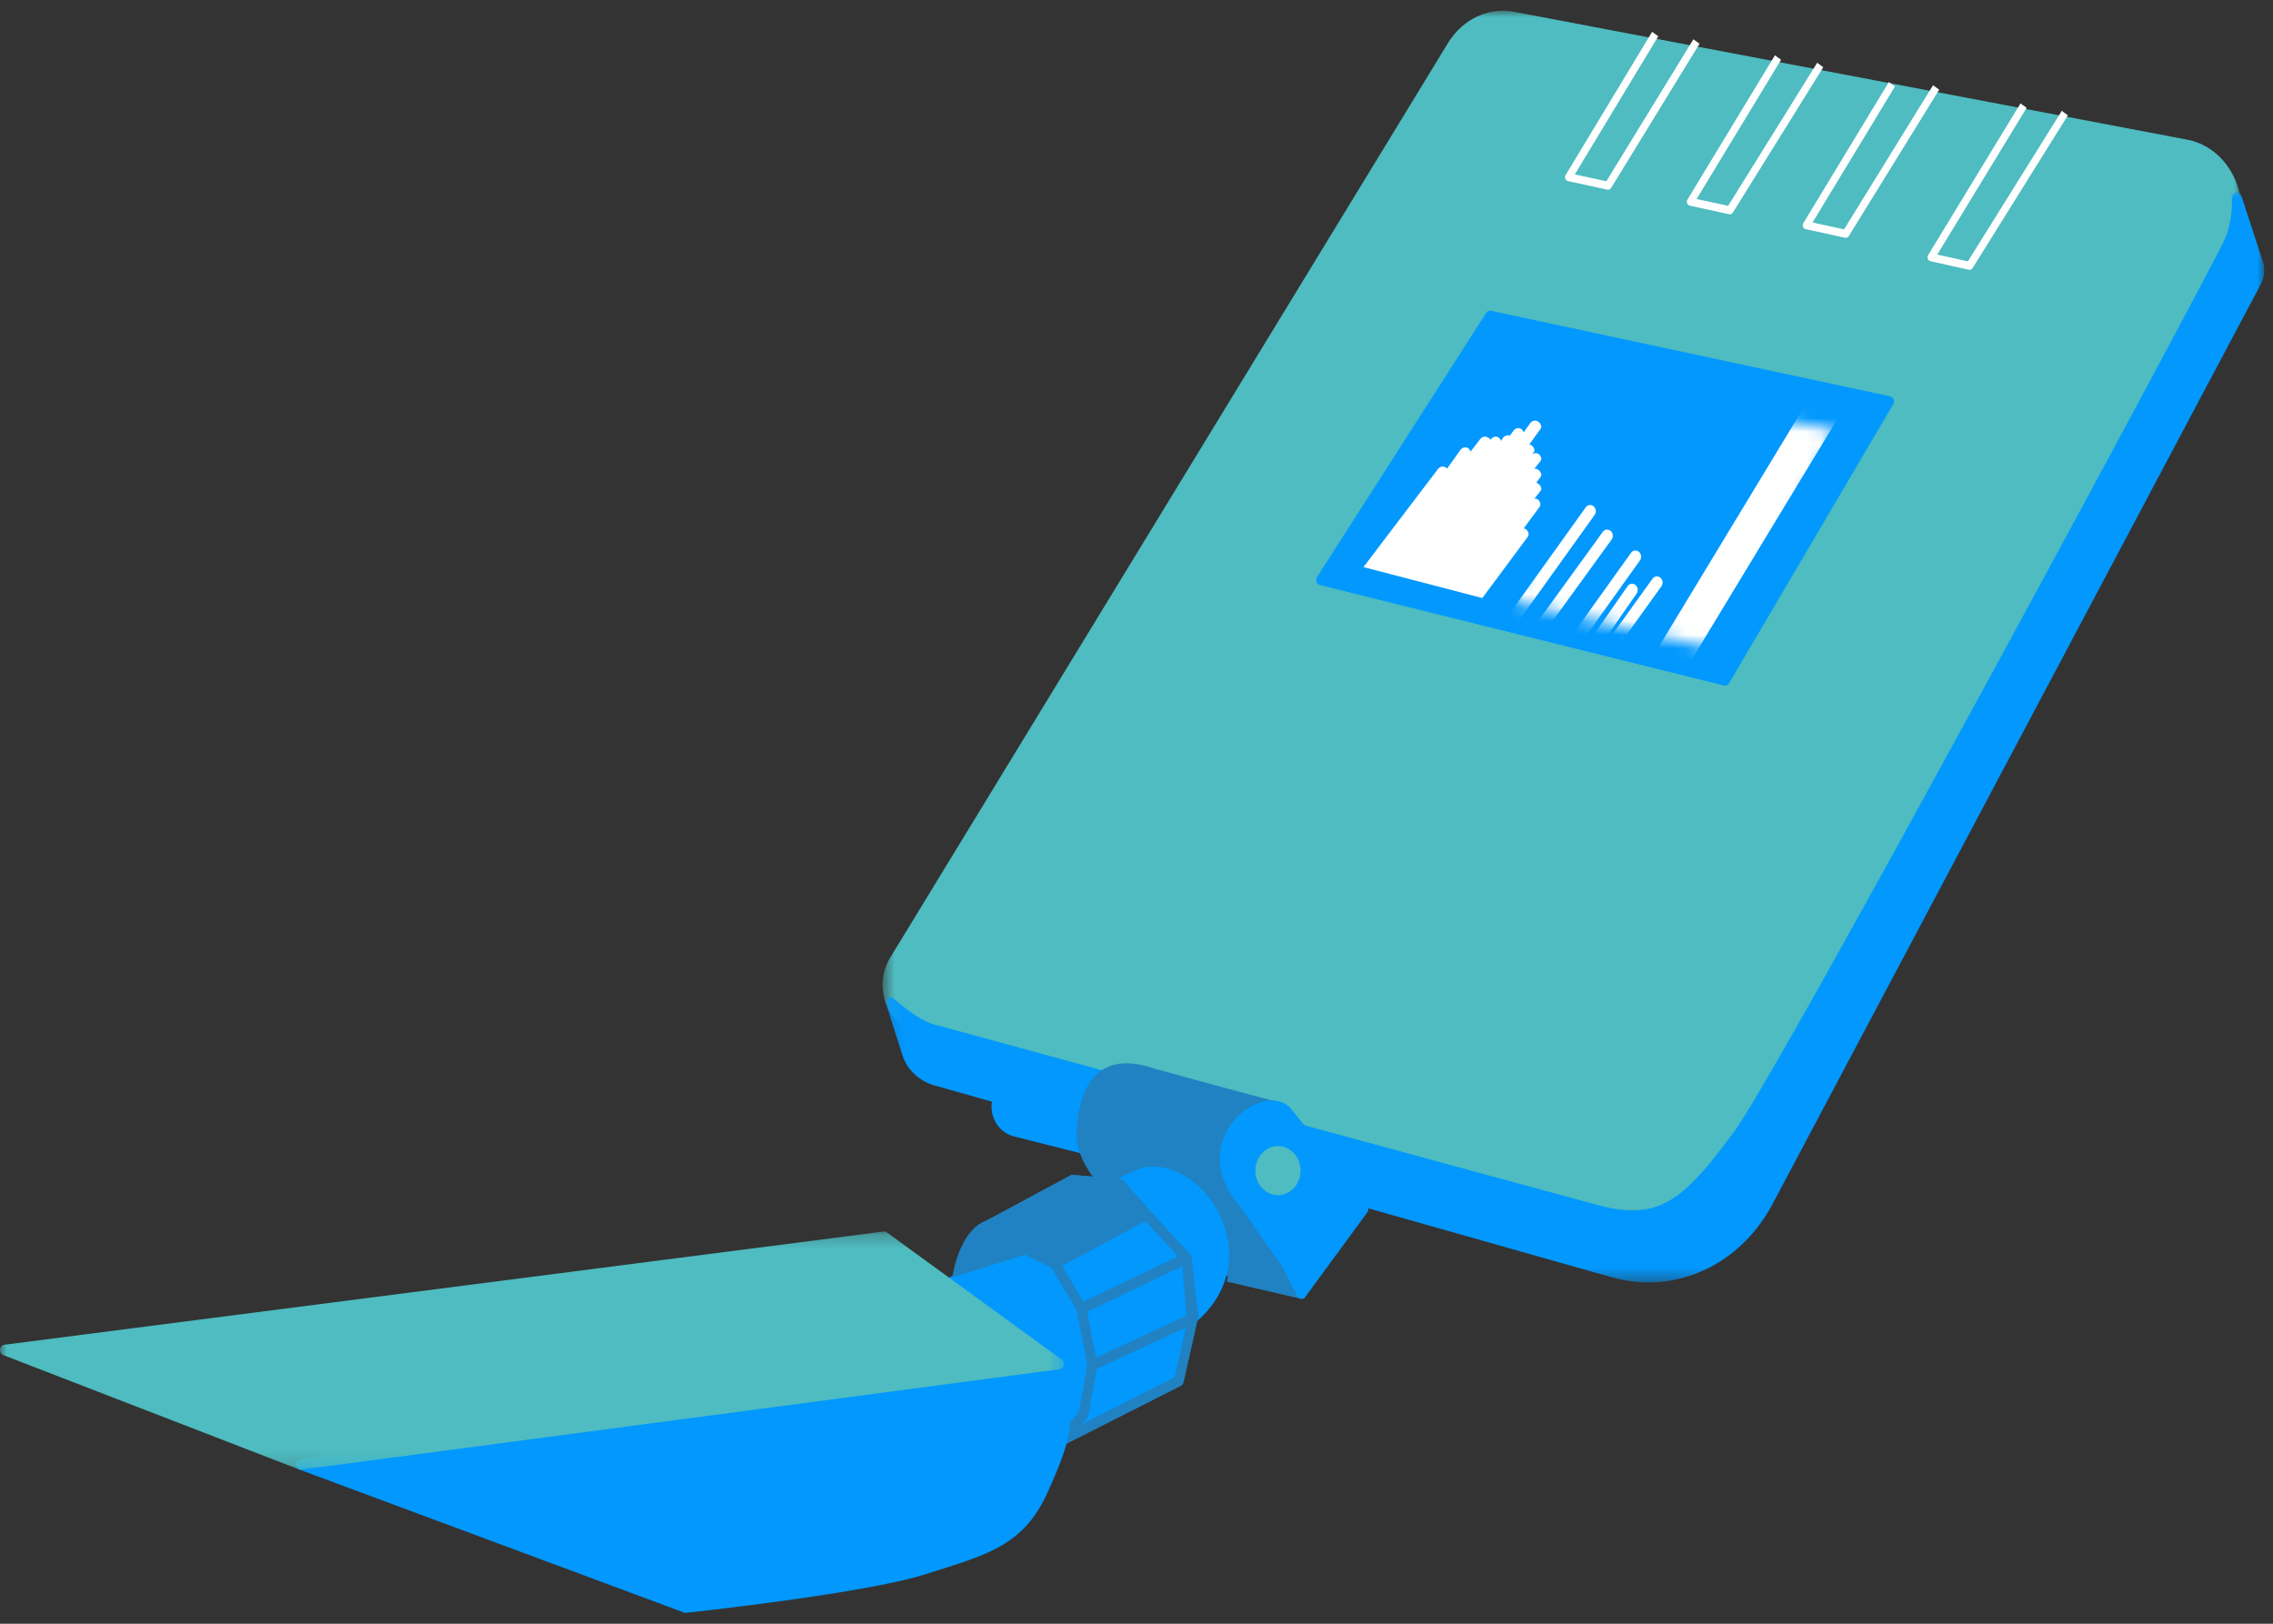
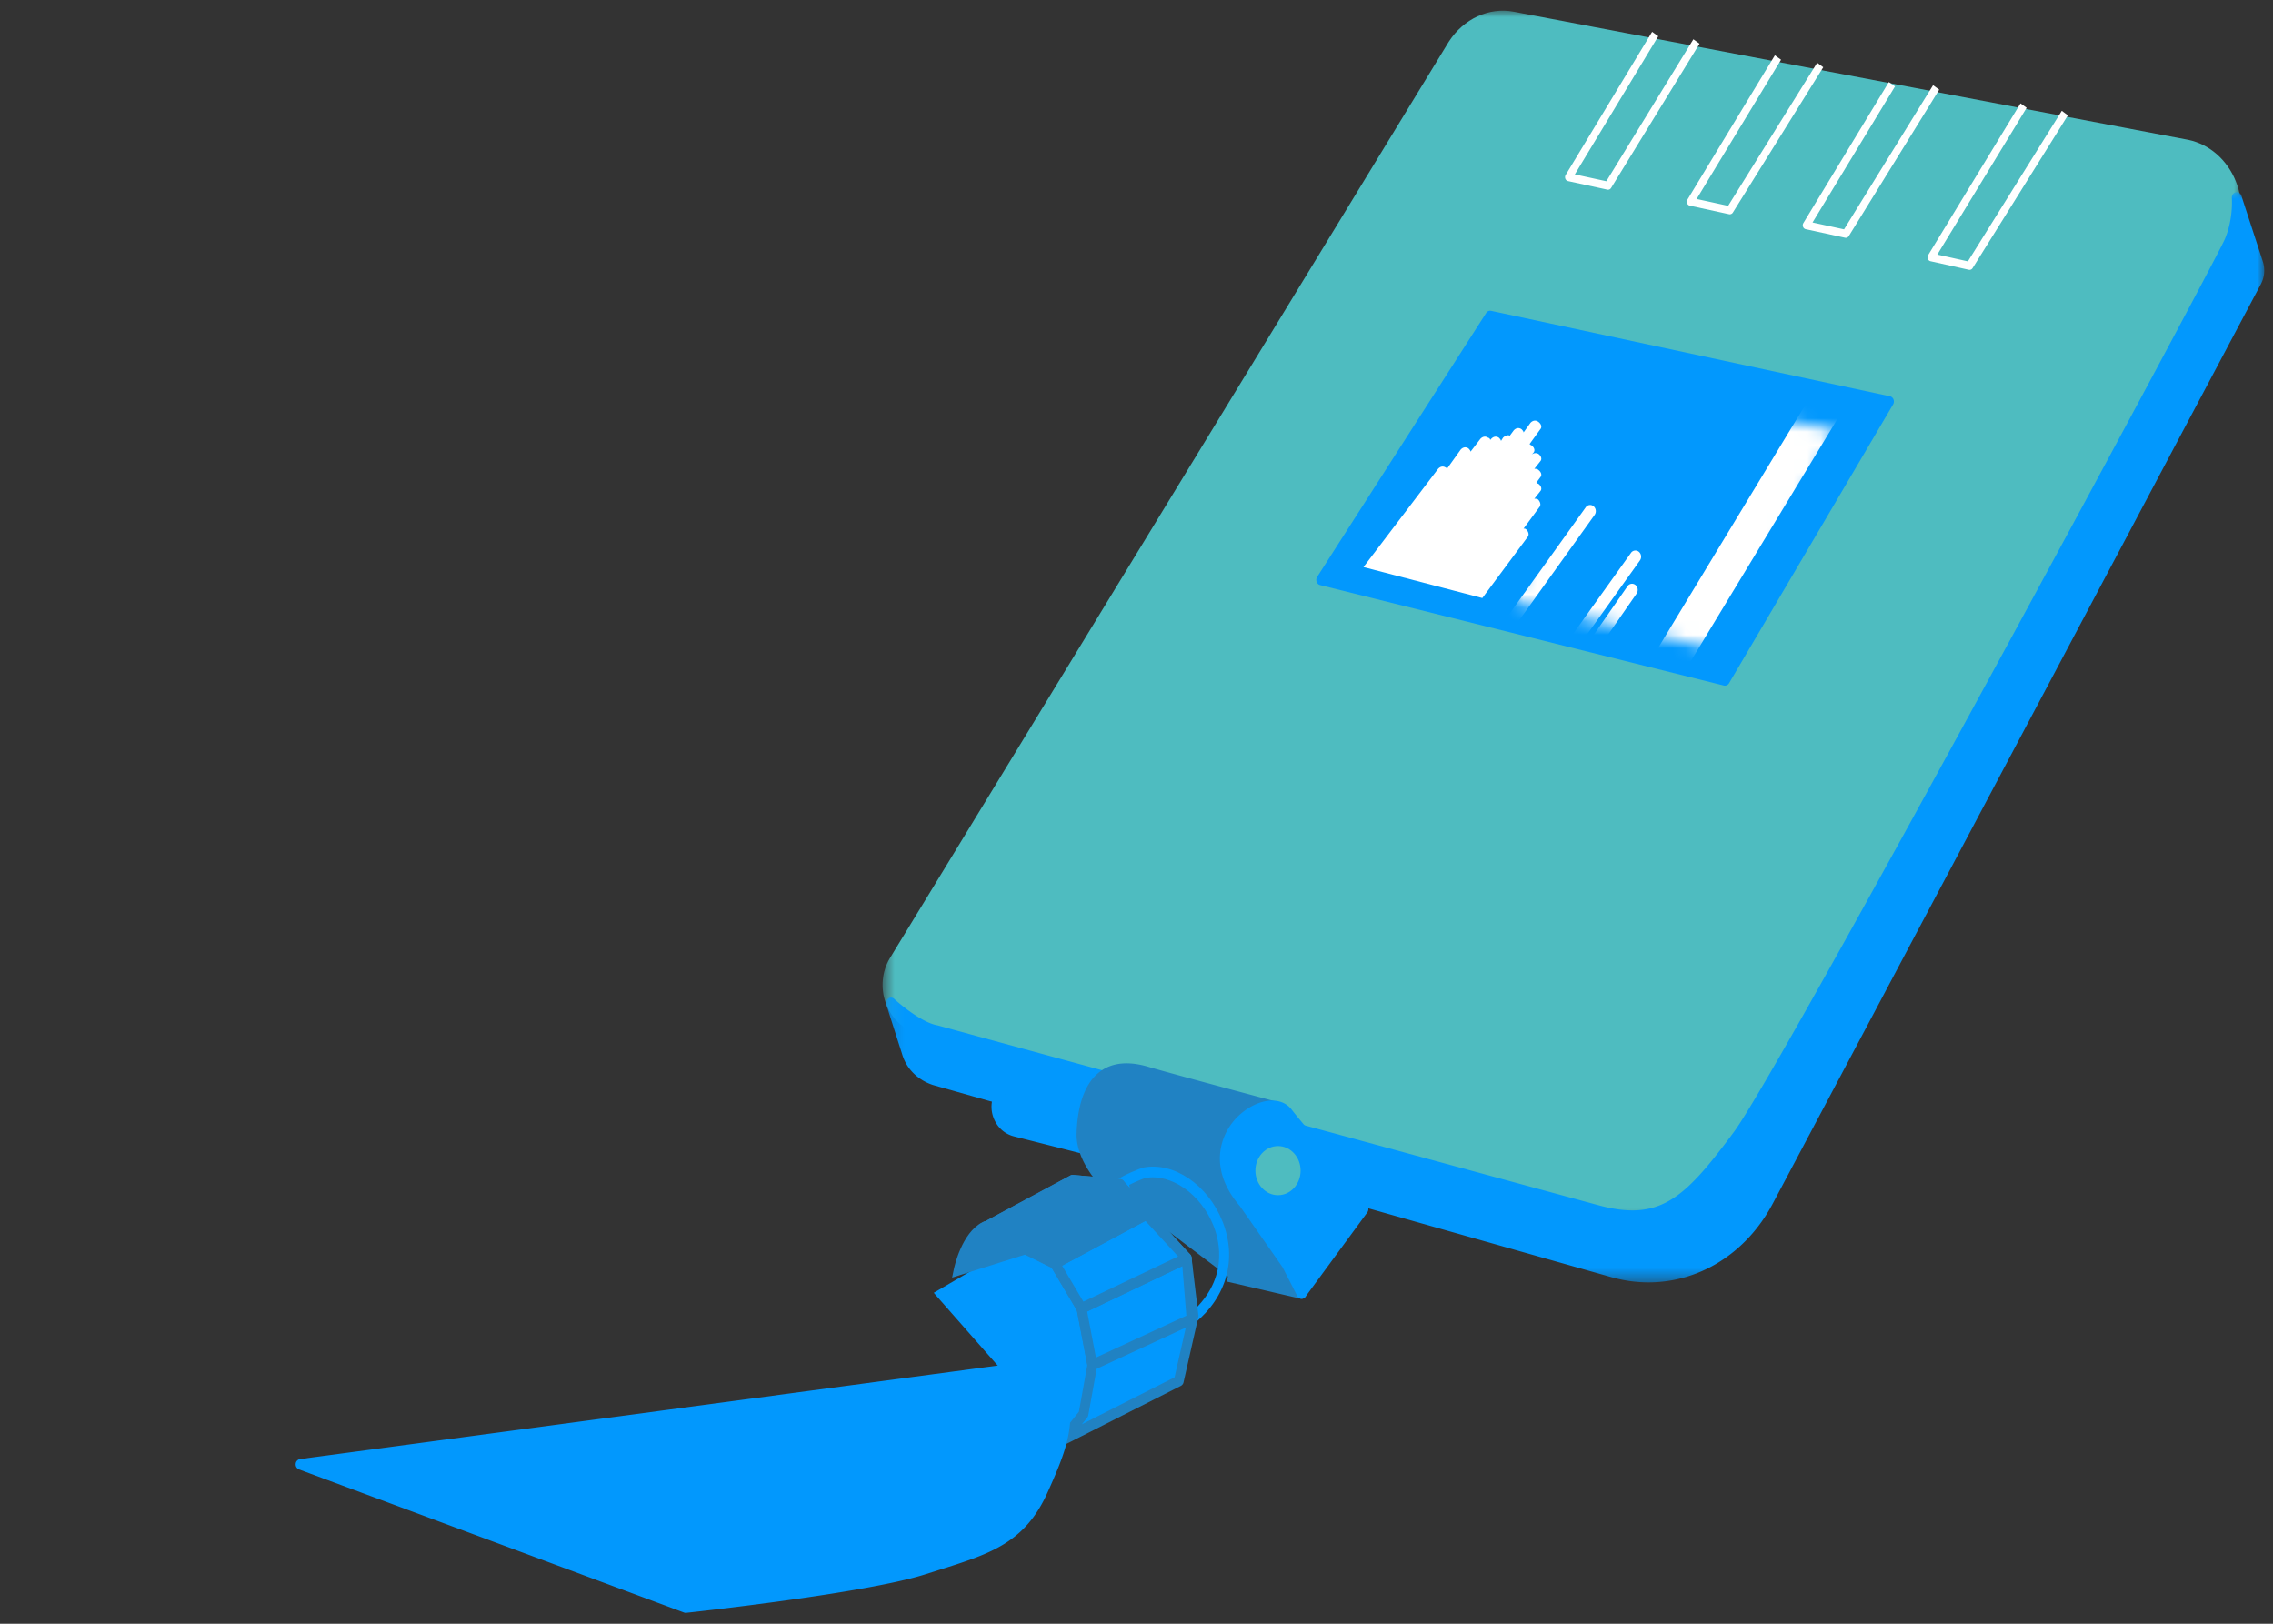
<svg xmlns="http://www.w3.org/2000/svg" xmlns:xlink="http://www.w3.org/1999/xlink" width="168" height="120">
  <rect width="100%" height="100%" fill="#333333" stroke="none" />
  <defs>
    <path id="a" d="M.617.01h100.428v89.683H.617z" />
    <path id="c" d="M.145 0H102.01v80.573H.145z" />
-     <path id="e" d="M.508 16.007l15.894 3.729 8.365-16.373L8.874.726" />
    <path id="g" d="M.508 16.007l15.894 3.729 8.365-16.373L8.874.726" />
    <path id="i" d="M.508 16.007l15.894 3.729 8.365-16.373L8.874.726" />
    <path id="k" d="M.508 16.007l15.894 3.729 8.365-16.373L8.874.726z" />
    <path id="m" d="M.508 16.007l15.894 3.729 8.365-16.373L8.874.726" />
-     <path id="o" d="M.508 16.007l15.894 3.729 8.365-16.373L8.874.726" />
    <path id="q" d="M0 .237h78.63V17.84H0z" />
  </defs>
  <g fill="none" fill-rule="evenodd">
    <g transform="translate(64.617 .78)">
      <mask id="b" fill="#fff">
        <use xlink:href="#a" />
      </mask>
      <path d="M100.632 12.612c-.641-1.584-1.946-2.725-3.498-3.054L47.254.085c-1.822-.345-3.7.524-4.787 2.214l-.006.008L1.148 70.044c-.58.967-.692 2.197-.302 3.292.394 1.105 1.216 1.907 2.26 2.201l51.257 13.894c.633.176 1.27.262 1.899.262 2.635 0 5.126-1.496 6.561-4.074l37.535-68.283c.808-1.438.908-3.16.274-4.724" fill="#4EBCC0" mask="url(#b)" />
    </g>
    <g transform="translate(65.343 14.2)">
      <mask id="d" fill="#fff">
        <use xlink:href="#c" />
      </mask>
      <path d="M101.915 5.157L100.318.263a.362.362 0 0 0-.42-.254c-.179.043-.3.225-.284.423.001.015.124 1.576-.542 3.097-1.498 3.173-32.786 61.245-36.262 65.93-3.652 4.924-5.464 6.665-10.084 5.391l-1.33-.362C13.301 64.133 4.603 61.758 3.975 61.581 2.643 61.362.763 59.635.744 59.617a.339.339 0 0 0-.441-.024.413.413 0 0 0-.138.454l1.158 3.619c.309 1.09 1.137 1.933 2.289 2.318l50.17 14.21c.91.256 1.822.379 2.72.379 3.722 0 7.2-2.118 9.156-5.773l36.081-67.966c.285-.518.349-1.111.176-1.677" fill="#0298FD" mask="url(#d)" />
    </g>
    <path d="M83.422 85.723L75 83.59c-.944-.237-1.525-1.263-1.307-2.21.218-1.027 1.161-1.658 2.033-1.421l8.422 2.131c.944.237 1.524 1.263 1.307 2.21-.218 1.027-1.09 1.658-2.033 1.422" fill="#0298FD" />
    <path d="M83.504 85.338c.738.184 1.422-.3 1.597-1.125a1.465 1.465 0 0 0-.16-1.052 1.394 1.394 0 0 0-.874-.685l-8.424-2.131a1.173 1.173 0 0 0-.966.173 1.504 1.504 0 0 0-.63.952c-.082.354-.025.725.159 1.051.196.35.508.594.875.685l8.423 2.132zm.306.828c-.155 0-.312-.02-.47-.058l-8.423-2.133a2.15 2.15 0 0 1-1.33-1.042 2.302 2.302 0 0 1-.246-1.648c.127-.6.467-1.115.957-1.44.467-.312 1.005-.407 1.516-.269l8.416 2.13c.558.14 1.031.511 1.33 1.043.287.508.375 1.093.247 1.649-.225 1.061-1.057 1.768-1.997 1.768z" fill="#0298FD" />
    <path d="M90.755 94.327L96.2 95.59l-2.033-13.815s-7.406-1.973-9.293-2.526c-4.066-1.263-4.865 2.132-4.937 4.5-.073 1.895 1.742 3.71 1.742 3.71" fill="#2082C3" />
    <path d="M96.2 95.985a.352.352 0 0 1-.075-.008l-5.446-1.263.151-.773 4.928 1.143-1.911-12.988c-1.276-.34-7.387-1.974-9.067-2.466-1.334-.412-2.38-.33-3.112.25-1.059.839-1.328 2.574-1.368 3.882-.065 1.69 1.608 3.39 1.625 3.408l-.491.58c-.08-.08-1.939-1.964-1.86-4.018.046-1.48.372-3.463 1.667-4.49.922-.731 2.178-.856 3.733-.373 1.857.544 9.205 2.503 9.28 2.523a.383.383 0 0 1 .272.32l2.033 13.816a.416.416 0 0 1-.109.348.348.348 0 0 1-.25.11" fill="#2082C3" />
    <path d="M96.2 95.59l4.574-6.236-1.09-3.474-2.105-.789s-1.67-1.895-2.396-2.842c-1.524-1.974-7.26 1.974-3.267 6.631l1.888 2.684 1.307 1.895L96.2 95.59z" fill="#0298FD" />
    <path d="M94.028 82.122c-.159 0-.305.022-.42.047-.974.206-2.172 1.124-2.578 2.48-.38 1.271.018 2.64 1.152 3.962l3.22 4.612.852 1.661 4.112-5.607-.968-3.087-1.937-.726a.363.363 0 0 1-.144-.1c-.068-.078-1.687-1.915-2.412-2.863-.23-.297-.575-.379-.877-.379M96.2 95.986l-.03-.002a.363.363 0 0 1-.287-.201l-1.09-2.132-3.166-4.531c-1.649-1.92-1.612-3.627-1.288-4.714.515-1.723 1.984-2.77 3.131-3.012.833-.176 1.56.042 1.991.601.634.826 2.015 2.406 2.32 2.754l2.022.758c.106.04.19.13.226.247l1.089 3.472a.426.426 0 0 1-.06.374l-4.574 6.236a.352.352 0 0 1-.284.15M69.014 95.544l7.221-4.229 5.646 3.79-1.893 9.893-1.851.922z" fill="#0298FD" />
-     <path d="M69.606 95.646l8.615 9.799 1.449-.722 1.804-9.427-5.251-3.524-6.617 3.874zm8.446 10.75l-9.63-10.954 7.826-4.582 6.04 4.054-1.982 10.36-2.254 1.122zM84.583 86.67c-.29.079-1.597.631-1.815.868 1.452-.395 0 0 0 0l2.76 6.316c-.291.394 2.105 3.631 1.67 3.868.29 0 .653 0 .87-.237 5.373-4.42.654-11.605-3.485-10.815" fill="#0298FD" />
    <path d="M85.878 94.008c.081.293.514 1.049.807 1.562.491.857.775 1.375.88 1.74.104-.017.195-.047.247-.103 3.076-2.538 2.333-5.485 1.871-6.636-.93-2.325-3.127-3.86-5.024-3.515-.216.062-.788.305-1.199.51l.042.18-.216.058 2.667 6.103-.075.1zm1.319 4.109h-1.54l1.193-.647c-.122-.331-.51-1.01-.78-1.482-.634-1.108-.963-1.705-.93-2.101l-2.572-5.888-.983.268.746-.812-.08-.183.353-.096c.435-.342 1.67-.829 1.892-.889l.025-.005c2.241-.425 4.75 1.28 5.828 3.974 1.104 2.753.333 5.575-2.062 7.544-.286.317-.75.317-1.09.317z" fill="#0298FD" />
    <path fill="#0298FD" d="M72.676 90.775l6.607-3.553 3.485.316 1.96 2.21 2.977 3.237.509 4.263-1.09 4.816-8.567 4.342 1.525-1.895.653-3.631-.798-4.184-1.96-3.316z" />
    <path d="M73.525 90.759l4.601 2.261a.37.37 0 0 1 .155.147l1.96 3.315a.415.415 0 0 1 .052.134l.797 4.184c.01.051.01.104.001.155l-.653 3.632a.406.406 0 0 1-.083.184l-.392.487 6.85-3.471 1.032-4.562-.484-4.055-2.889-3.143-1.87-2.108-3.248-.294-5.829 3.134zm5.032 16.041a.352.352 0 0 1-.29-.157.422.422 0 0 1 .017-.497l1.46-1.815.62-3.449-.77-4.034-1.865-3.156-5.202-2.556a.399.399 0 0 1-.214-.354.401.401 0 0 1 .202-.36l6.607-3.553a.337.337 0 0 1 .191-.04l3.485.316a.35.35 0 0 1 .232.12l1.96 2.21 2.972 3.232a.412.412 0 0 1 .103.228l.509 4.262a.424.424 0 0 1-.008.145l-1.09 4.816a.384.384 0 0 1-.198.263l-8.567 4.342a.335.335 0 0 1-.154.037z" fill="#2082C3" />
    <path d="M94.457 84.696c.923 0 1.67.813 1.67 1.816 0 1.003-.747 1.816-1.67 1.816-.922 0-1.67-.813-1.67-1.816 0-1.003.748-1.816 1.67-1.816" fill="#4EBCC0" />
    <path d="M70.861 93.854s.508-2.448 1.888-3.158l3.122 1.579-5.01 1.579z" fill="#2082C3" />
    <path d="M72.76 91.137c-.663.437-1.114 1.409-1.358 2.135l3.438-1.084-2.08-1.051zm-2.389 3.281l.136-.652c.023-.107.564-2.643 2.086-3.427l.154-.08 4.155 2.102-6.53 2.057z" fill="#2082C3" />
    <path d="M145.57 19.942a.256.256 0 0 1-.054-.006l-2.832-.632a.277.277 0 0 1-.197-.176.318.318 0 0 1 .025-.277l6.824-11.21.454.327-6.602 10.845 2.26.503 6.94-11.125.45.333-7.042 11.289a.27.27 0 0 1-.225.13M136.423 17.574a.242.242 0 0 1-.053-.006l-2.904-.631a.277.277 0 0 1-.199-.176.315.315 0 0 1 .024-.277l6.316-10.42.455.324-6.094 10.054 2.33.507 6.578-10.651.452.33-6.679 10.815a.269.269 0 0 1-.226.131M127.855 15.837a.242.242 0 0 1-.053-.005l-2.904-.632a.279.279 0 0 1-.198-.176.315.315 0 0 1 .024-.277l6.461-10.658.455.326-6.24 10.29 2.33.507 6.58-10.573.45.331-6.68 10.737a.268.268 0 0 1-.225.13M118.853 14.022a.242.242 0 0 1-.053-.006l-2.905-.632a.279.279 0 0 1-.198-.176.316.316 0 0 1 .024-.277l6.389-10.578.455.325-6.168 10.211 2.33.507 6.433-10.492.454.328-6.535 10.658a.269.269 0 0 1-.226.132" fill="#FFF" />
    <path d="M139.95 29.517a.37.37 0 0 0-.263-.232L110.21 22.97a.347.347 0 0 0-.368.16l-12.488 19.5a.428.428 0 0 0-.041.369c.044.121.14.213.258.242l29.84 7.42c.027.007.054.01.081.01a.356.356 0 0 0 .306-.182l12.125-20.604a.425.425 0 0 0 .028-.368M80.735 100.88l7.333-3.395-.363-4.5-7.768 3.71z" fill="#0298FD" />
    <path d="M80.352 96.929l.65 3.4 6.682-3.095-.297-3.666-7.035 3.36zm.383 4.346a.349.349 0 0 1-.168-.045.395.395 0 0 1-.187-.27l-.799-4.183a.406.406 0 0 1 .21-.443l7.768-3.71a.34.34 0 0 1 .331.021c.1.066.167.18.177.306l.363 4.5a.401.401 0 0 1-.22.398l-7.332 3.394a.35.35 0 0 1-.143.032z" fill="#2082C3" />
    <path fill="#0298FD" d="M77.976 93.38l6.753-3.631 2.976 3.236-7.768 3.71z" />
    <path d="M78.501 93.538l1.574 2.66 6.998-3.342-2.416-2.628-6.156 3.31zm1.436 3.553a.357.357 0 0 1-.305-.181l-1.961-3.316a.424.424 0 0 1-.044-.32.389.389 0 0 1 .188-.247l6.752-3.633a.341.341 0 0 1 .419.075l2.976 3.237a.419.419 0 0 1 .1.353.39.39 0 0 1-.21.288l-7.77 3.71a.343.343 0 0 1-.145.034z" fill="#2082C3" />
    <path fill="#2082C3" d="M74.854 91.801l3.122 1.58 6.753-3.632-1.96-2.21z" />
    <path d="M75.693 91.79l2.278 1.152 6.151-3.308-1.43-1.614-6.999 3.77zm2.283 1.985a.34.34 0 0 1-.153-.037l-3.122-1.579a.4.4 0 0 1-.21-.353.402.402 0 0 1 .202-.359l7.914-4.263a.34.34 0 0 1 .423.08l1.96 2.21a.42.42 0 0 1 .096.342.394.394 0 0 1-.196.286l-6.752 3.632a.345.345 0 0 1-.162.041z" fill="#2082C3" />
    <path fill="#2082C3" d="M72.676 90.775l2.178 1.026 7.914-4.263-3.485-.316z" />
    <path d="M73.54 90.751l1.304.615 6.595-3.552-2.086-.189-5.814 3.126zm1.315 1.445a.342.342 0 0 1-.145-.032l-2.178-1.027a.395.395 0 0 1-.218-.352.401.401 0 0 1 .202-.364l6.606-3.552a.333.333 0 0 1 .192-.04l3.485.316a.374.374 0 0 1 .326.32.406.406 0 0 1-.195.427l-7.914 4.263a.345.345 0 0 1-.161.041z" fill="#2082C3" />
    <path d="M78.545 100.622c-.045-.191-.214-.318-.395-.292l-55.978 7.5a.38.38 0 0 0-.316.35.398.398 0 0 0 .244.415l28.46 10.578a.316.316 0 0 0 .117.022l.037-.002c.54-.058 13.298-1.441 17.709-2.857l.977-.31c3.824-1.208 6.35-2.004 8.03-5.736 1.813-4.023 2.134-5.398 1.115-9.668" fill="#0298FD" />
    <path d="M112.899 39.698c.145-.158.072-.395-.073-.552-.072-.08-.145-.08-.218-.08l1.162-1.578c.145-.158.073-.395-.073-.553-.072-.079-.217-.079-.29-.079l.436-.552c.145-.158.072-.395-.146-.553-.072 0-.072-.079-.145-.079l.29-.395c.146-.158.073-.394-.145-.552-.072-.08-.217-.08-.29-.08l.436-.552c.145-.158.072-.395-.146-.552a.42.42 0 0 0-.508.079l.145-.158c.146-.158.073-.395-.145-.553-.072 0-.072-.079-.145-.079l.799-1.105c.145-.158.072-.395-.146-.553-.217-.158-.435-.079-.58.08l-.509.71c0-.08-.072-.158-.145-.237-.218-.158-.435-.08-.58.079l-.291.395c-.145-.08-.363 0-.508.157l-.146.237c0-.079-.072-.158-.145-.237-.218-.157-.435-.079-.58.08l-.073.078c0-.079-.073-.158-.145-.158-.218-.157-.436-.079-.581.08l-.726.947c0-.08-.073-.158-.145-.237-.218-.158-.436-.08-.581.079l-1.017 1.42s0-.078-.072-.078c-.218-.158-.436-.08-.581.079l-5.518 7.263 8.785 2.289 3.34-4.5z" fill="#FFF" />
    <g>
      <g transform="translate(111.084 28.41)">
        <mask id="f" fill="#fff">
          <use xlink:href="#e" />
        </mask>
        <path d="M2.097 19.372a.391.391 0 0 1-.258-.098.482.482 0 0 1-.07-.638l5.605-7.732a.393.393 0 0 1 .587-.075.48.48 0 0 1 .07.638l-5.605 7.731a.403.403 0 0 1-.329.174" fill="#FFF" mask="url(#f)" />
      </g>
      <g transform="translate(111.084 28.41)">
        <mask id="h" fill="#fff">
          <use xlink:href="#g" />
        </mask>
        <path d="M.258 18.462A.396.396 0 0 1 0 18.366a.48.48 0 0 1-.073-.638l6.19-8.64a.396.396 0 0 1 .586-.08.48.48 0 0 1 .073.638l-6.19 8.64a.403.403 0 0 1-.33.176" fill="#FFF" mask="url(#h)" />
      </g>
      <g transform="translate(111.084 28.41)">
        <mask id="j" fill="#fff">
          <use xlink:href="#i" />
        </mask>
        <path d="M5.11 19.736a.4.4 0 0 1-.258-.096.484.484 0 0 1-.073-.638l4.684-6.55a.397.397 0 0 1 .588-.08c.182.155.215.44.073.639L5.44 19.56a.406.406 0 0 1-.33.176" fill="#FFF" mask="url(#j)" />
      </g>
      <g transform="translate(111.084 28.41)">
        <mask id="l" fill="#fff">
          <use xlink:href="#k" />
        </mask>
        <path fill="#FFF" mask="url(#l)" d="M12.43 22.85l-2.095-1.5L23.719-.75l2.096 1.5z" />
      </g>
      <g transform="translate(111.084 28.41)">
        <mask id="n" fill="#fff">
          <use xlink:href="#m" />
        </mask>
        <path d="M4.105 23.465a.4.4 0 0 1-.252-.092.483.483 0 0 1-.082-.637l5.438-7.823c.14-.2.401-.24.586-.088.185.151.221.436.082.637l-5.438 7.822a.407.407 0 0 1-.334.181" fill="#FFF" mask="url(#n)" />
      </g>
      <g transform="translate(111.084 28.41)">
        <mask id="p" fill="#fff">
          <use xlink:href="#o" />
        </mask>
        <path d="M7.786 20.1a.396.396 0 0 1-.257-.096.483.483 0 0 1-.073-.64l3.597-5.002a.397.397 0 0 1 .587-.078c.183.155.215.44.072.638l-3.597 5.003a.406.406 0 0 1-.33.175" fill="#FFF" mask="url(#p)" />
      </g>
    </g>
    <g transform="translate(0 90.775)">
      <mask id="r" fill="#fff">
        <use xlink:href="#q" />
      </mask>
-       <path d="M78.468 9.697L65.545.303a.33.33 0 0 0-.244-.063L.321 8.607a.38.38 0 0 0-.319.349.397.397 0 0 0 .24.415l21.853 8.447a.322.322 0 0 0 .166.02l56.05-7.421c.15-.02.274-.14.308-.3a.41.41 0 0 0-.15-.42" fill="#4EBCC0" mask="url(#r)" />
    </g>
  </g>
</svg>